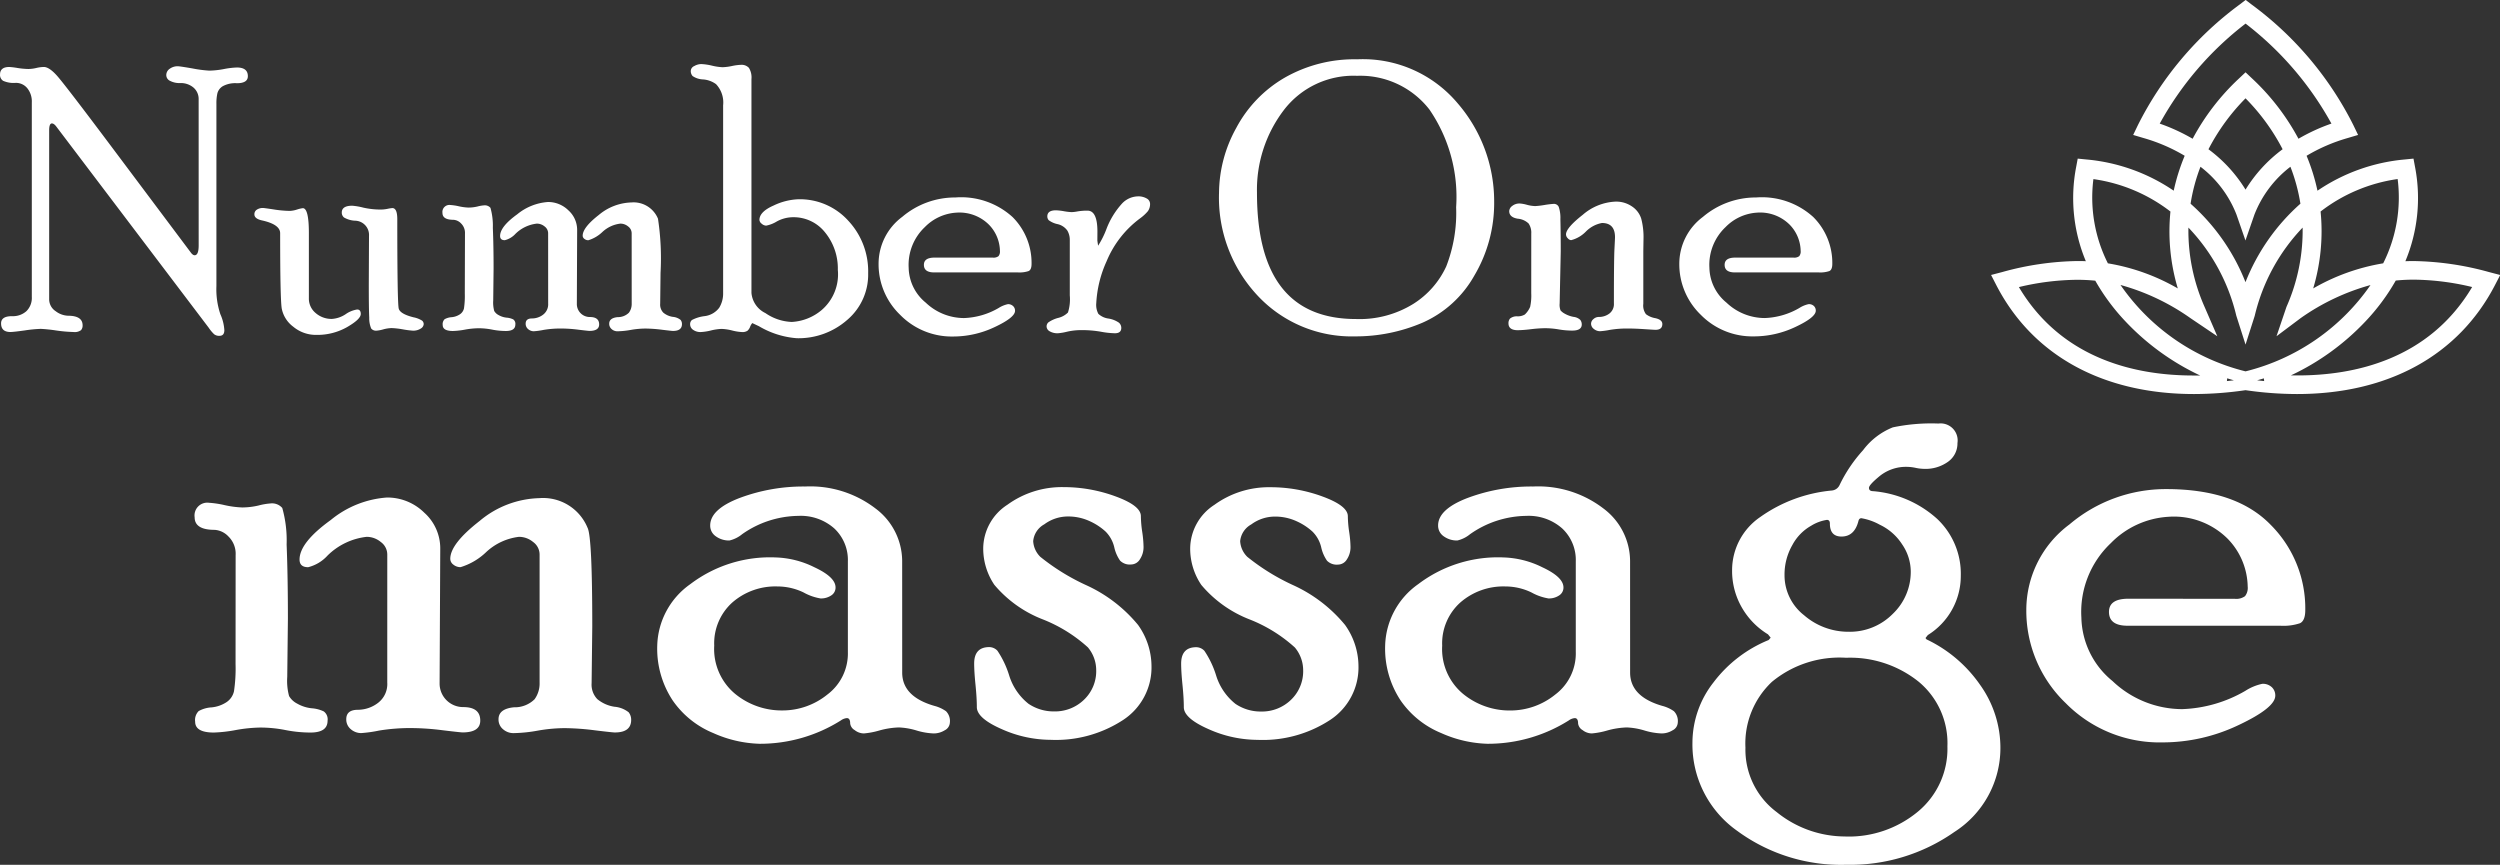
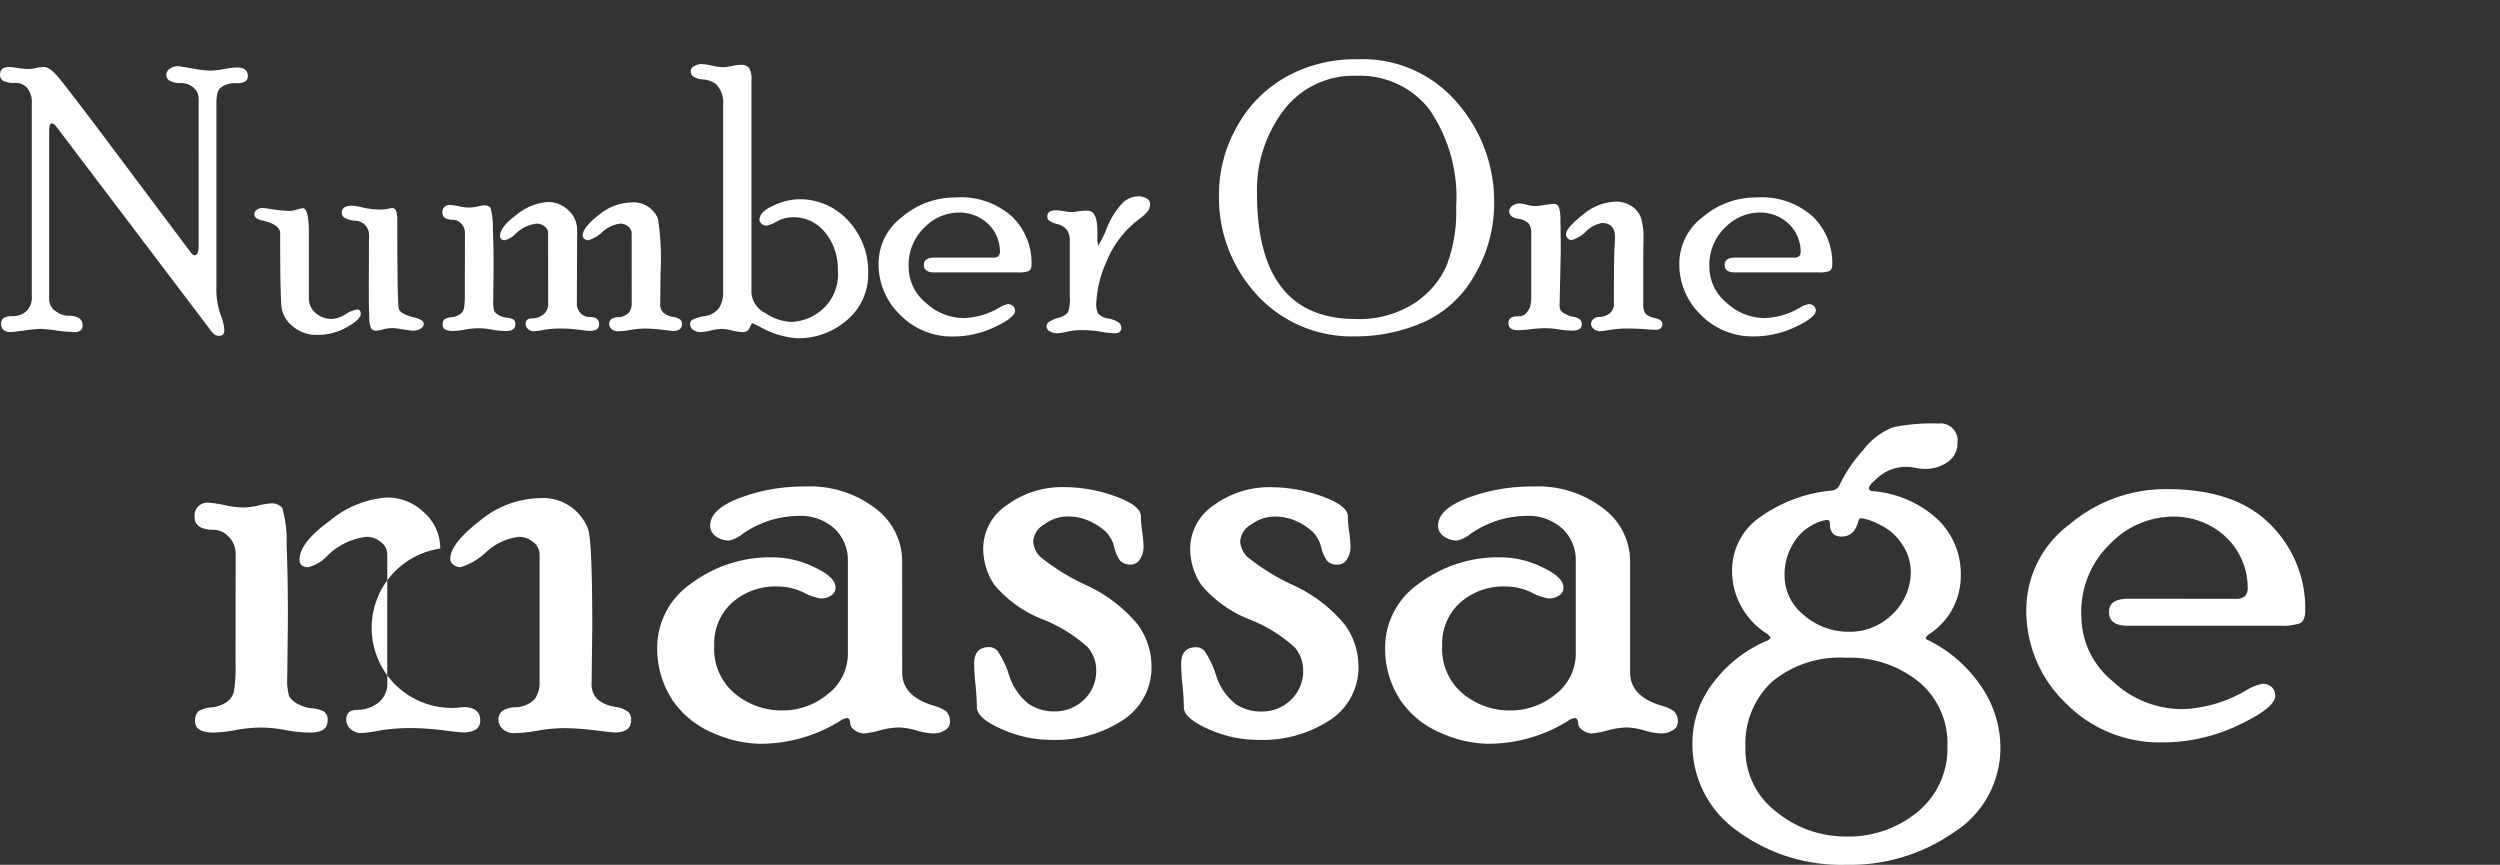
<svg xmlns="http://www.w3.org/2000/svg" width="159.305" height="55.107" viewBox="0 0 159.305 55.107">
  <rect x="0" y="0" width="159.305" height="55.107" fill="#333333" stroke="none" />
  <g id="Group_264" data-name="Group 264" transform="translate(4618 273)">
-     <path id="Path_63" data-name="Path 63" d="M85.732-4.625a.986.986,0,0,0-.413-.795,1.413,1.413,0,0,0-.9-.329,4.208,4.208,0,0,0-2.5,1.2,2.479,2.479,0,0,1-1.227.735q-.55,0-.55-.488,0-1.083,1.986-2.517A6.34,6.34,0,0,1,85.71-8.254a3.349,3.349,0,0,1,2.379.966A3.044,3.044,0,0,1,89.108-5l-.042,8.58A1.5,1.5,0,0,0,90.574,5.1q1.083,0,1.083.861,0,.753-1.128.753-.128,0-1.267-.138a16.327,16.327,0,0,0-1.906-.138,12.241,12.241,0,0,0-2.151.159,8.4,8.4,0,0,1-1.128.159,1,1,0,0,1-.671-.248.8.8,0,0,1-.287-.636q0-.6.743-.6a2.12,2.12,0,0,0,1.274-.435,1.51,1.51,0,0,0,.595-1.3Zm9.706,0a.986.986,0,0,0-.413-.795,1.413,1.413,0,0,0-.9-.329,3.7,3.7,0,0,0-2.084.966,4.051,4.051,0,0,1-1.64.966.713.713,0,0,1-.455-.159.466.466,0,0,1-.2-.372q0-.956,1.869-2.411a6.151,6.151,0,0,1,3.8-1.455,3.064,3.064,0,0,1,3.08,1.89q.3.573.3,6.286l-.042,3.61a1.335,1.335,0,0,0,.361,1.019,2.227,2.227,0,0,0,1.1.488,1.681,1.681,0,0,1,.9.353.766.766,0,0,1,.159.485q0,.8-1.043.8-.149,0-1.277-.138a16.181,16.181,0,0,0-1.916-.138,10.16,10.16,0,0,0-1.714.159,9.413,9.413,0,0,1-1.544.159,1,1,0,0,1-.671-.248.8.8,0,0,1-.287-.635q0-.668.988-.763A1.8,1.8,0,0,0,95.119,4.6a1.714,1.714,0,0,0,.319-1.06Zm-19.369.042a1.54,1.54,0,0,0-.457-1.187,1.331,1.331,0,0,0-.881-.424q-1.274,0-1.274-.8a.814.814,0,0,1,.917-.925,6.223,6.223,0,0,1,.991.149,6.151,6.151,0,0,0,1.119.149,4.616,4.616,0,0,0,1.055-.127,4,4,0,0,1,.735-.127.865.865,0,0,1,.767.287,7.612,7.612,0,0,1,.277,2.326Q79.4-3.221,79.4-.524l-.042,3.7a3.726,3.726,0,0,0,.117,1.221,1.243,1.243,0,0,0,.51.478,2.33,2.33,0,0,0,.924.3,2.152,2.152,0,0,1,.775.2.627.627,0,0,1,.244.593q0,.754-1.086.754a8.254,8.254,0,0,1-1.6-.159,8.253,8.253,0,0,0-1.6-.159,9.492,9.492,0,0,0-1.565.159,9.018,9.018,0,0,1-1.395.159q-1.192,0-1.192-.689a.805.805,0,0,1,.223-.678,1.888,1.888,0,0,1,.818-.236,2.087,2.087,0,0,0,.966-.339,1.13,1.13,0,0,0,.467-.689,9.846,9.846,0,0,0,.1-1.738ZM118.544,2.9q0,1.527,2.039,2.12a2.273,2.273,0,0,1,.754.344.894.894,0,0,1,.244.731.578.578,0,0,1-.329.484,1.325,1.325,0,0,1-.711.2,4.365,4.365,0,0,1-1.094-.191,4.4,4.4,0,0,0-1.115-.191,5.14,5.14,0,0,0-1.232.191,5.054,5.054,0,0,1-1,.191.973.973,0,0,1-.584-.212.57.57,0,0,1-.287-.425q0-.34-.212-.34a.774.774,0,0,0-.382.149,9.662,9.662,0,0,1-5.182,1.487,7.718,7.718,0,0,1-2.941-.68,5.826,5.826,0,0,1-2.6-2.092,5.994,5.994,0,0,1-.977-3.494,4.945,4.945,0,0,1,2.109-3.908,8.4,8.4,0,0,1,5.437-1.7,5.913,5.913,0,0,1,2.47.627q1.346.627,1.346,1.285a.591.591,0,0,1-.276.51,1.165,1.165,0,0,1-.68.191,3.348,3.348,0,0,1-1.083-.382,3.83,3.83,0,0,0-1.657-.382,4.167,4.167,0,0,0-2.888,1.027,3.5,3.5,0,0,0-1.147,2.743,3.717,3.717,0,0,0,1.317,3.061,4.678,4.678,0,0,0,3.037,1.07A4.542,4.542,0,0,0,113.776,4.3a3.274,3.274,0,0,0,1.306-2.718V-4.177a2.754,2.754,0,0,0-.858-2.1,3.219,3.219,0,0,0-2.3-.807,6.339,6.339,0,0,0-3.581,1.168,1.986,1.986,0,0,1-.805.4,1.423,1.423,0,0,1-.869-.265.82.82,0,0,1-.36-.69q0-1.041,1.9-1.763a11.6,11.6,0,0,1,4.152-.722,6.824,6.824,0,0,1,4.481,1.4,4.2,4.2,0,0,1,1.7,3.329Zm8.347-8.374a1.519,1.519,0,0,0,.455,1,13.794,13.794,0,0,0,2.912,1.8,9.236,9.236,0,0,1,3.314,2.537,4.55,4.55,0,0,1,.858,2.626,4,4,0,0,1-1.795,3.423A7.828,7.828,0,0,1,128,7.186a7.688,7.688,0,0,1-3.133-.69Q123.3,5.805,123.3,5.1q0-.577-.085-1.42t-.085-1.356q0-1.047.968-1.047a.723.723,0,0,1,.516.234,5.959,5.959,0,0,1,.743,1.561,3.7,3.7,0,0,0,1.234,1.816,2.866,2.866,0,0,0,1.635.488,2.652,2.652,0,0,0,1.9-.742,2.517,2.517,0,0,0,.78-1.908,2.262,2.262,0,0,0-.529-1.431,9.4,9.4,0,0,0-2.891-1.791,7.625,7.625,0,0,1-3.07-2.195,4.125,4.125,0,0,1-.709-2.323,3.341,3.341,0,0,1,1.54-2.779,5.908,5.908,0,0,1,3.579-1.124,9.567,9.567,0,0,1,3.313.591q1.614.591,1.614,1.257a7.271,7.271,0,0,0,.085,1,7.094,7.094,0,0,1,.085.956,1.387,1.387,0,0,1-.226.786.667.667,0,0,1-.57.34.864.864,0,0,1-.7-.246,2.408,2.408,0,0,1-.373-.866,2.085,2.085,0,0,0-.548-.984,3.81,3.81,0,0,0-1.011-.663,3.256,3.256,0,0,0-1.412-.3,2.535,2.535,0,0,0-1.485.5A1.365,1.365,0,0,0,126.891-5.475Zm13.189,0a1.519,1.519,0,0,0,.455,1,13.794,13.794,0,0,0,2.912,1.8,9.236,9.236,0,0,1,3.314,2.537,4.55,4.55,0,0,1,.858,2.626,4,4,0,0,1-1.795,3.423,7.828,7.828,0,0,1-4.641,1.276,7.688,7.688,0,0,1-3.133-.69q-1.561-.69-1.561-1.391,0-.577-.085-1.42t-.085-1.356q0-1.047.968-1.047a.723.723,0,0,1,.516.234,5.959,5.959,0,0,1,.743,1.561,3.7,3.7,0,0,0,1.234,1.816,2.866,2.866,0,0,0,1.634.488,2.652,2.652,0,0,0,1.9-.742,2.517,2.517,0,0,0,.78-1.908,2.262,2.262,0,0,0-.529-1.431,9.4,9.4,0,0,0-2.891-1.791,7.625,7.625,0,0,1-3.07-2.195,4.125,4.125,0,0,1-.709-2.323,3.341,3.341,0,0,1,1.54-2.779,5.908,5.908,0,0,1,3.579-1.124,9.567,9.567,0,0,1,3.313.591q1.614.591,1.614,1.257a7.269,7.269,0,0,0,.085,1,7.1,7.1,0,0,1,.085.956,1.387,1.387,0,0,1-.226.786.667.667,0,0,1-.57.34.864.864,0,0,1-.7-.246,2.408,2.408,0,0,1-.373-.866,2.085,2.085,0,0,0-.548-.984,3.81,3.81,0,0,0-1.011-.663,3.256,3.256,0,0,0-1.412-.3,2.535,2.535,0,0,0-1.485.5A1.365,1.365,0,0,0,140.08-5.475ZM164.928,2.9q0,1.527,2.039,2.12a2.273,2.273,0,0,1,.754.344.894.894,0,0,1,.244.731.578.578,0,0,1-.329.484,1.325,1.325,0,0,1-.711.2,4.365,4.365,0,0,1-1.094-.191,4.4,4.4,0,0,0-1.115-.191,5.14,5.14,0,0,0-1.232.191,5.054,5.054,0,0,1-1,.191.973.973,0,0,1-.584-.212.57.57,0,0,1-.287-.425q0-.34-.212-.34a.774.774,0,0,0-.382.149,9.662,9.662,0,0,1-5.182,1.487,7.718,7.718,0,0,1-2.941-.68,5.826,5.826,0,0,1-2.6-2.092,5.994,5.994,0,0,1-.977-3.494,4.945,4.945,0,0,1,2.109-3.908,8.4,8.4,0,0,1,5.437-1.7,5.913,5.913,0,0,1,2.47.627q1.346.627,1.346,1.285a.591.591,0,0,1-.276.51,1.165,1.165,0,0,1-.68.191,3.348,3.348,0,0,1-1.083-.382,3.83,3.83,0,0,0-1.657-.382A4.167,4.167,0,0,0,154.1-1.557a3.5,3.5,0,0,0-1.147,2.743,3.717,3.717,0,0,0,1.317,3.061,4.678,4.678,0,0,0,3.037,1.07A4.542,4.542,0,0,0,160.16,4.3a3.274,3.274,0,0,0,1.306-2.718V-4.177a2.754,2.754,0,0,0-.858-2.1,3.219,3.219,0,0,0-2.3-.807,6.339,6.339,0,0,0-3.581,1.168,1.985,1.985,0,0,1-.805.4,1.423,1.423,0,0,1-.869-.265.82.82,0,0,1-.36-.69q0-1.041,1.9-1.763a11.6,11.6,0,0,1,4.152-.722,6.824,6.824,0,0,1,4.481,1.4,4.2,4.2,0,0,1,1.7,3.329ZM183.751.7l.064.085a8.669,8.669,0,0,1,3.409,2.89,6.9,6.9,0,0,1,1.3,4.016,6.344,6.344,0,0,1-2.931,5.365,11.565,11.565,0,0,1-6.9,2.093,11.175,11.175,0,0,1-6.934-2.157A6.744,6.744,0,0,1,168.9,7.351a6.247,6.247,0,0,1,1.342-3.825,8.352,8.352,0,0,1,3.515-2.7l.128-.149-.171-.212a4.776,4.776,0,0,1-1.678-1.73,4.663,4.663,0,0,1-.609-2.345,4.1,4.1,0,0,1,1.8-3.406A9.356,9.356,0,0,1,177.782-8.7a.6.6,0,0,0,.488-.338,9.2,9.2,0,0,1,1.5-2.229,4.4,4.4,0,0,1,1.9-1.458,11.944,11.944,0,0,1,2.907-.243,1.085,1.085,0,0,1,1.21,1.244,1.426,1.426,0,0,1-.6,1.191,2.459,2.459,0,0,1-1.531.453,2.809,2.809,0,0,1-.532-.064,2.809,2.809,0,0,0-.532-.064,2.666,2.666,0,0,0-1.744.573q-.7.573-.7.765,0,.212.276.212A6.937,6.937,0,0,1,184.486-6.9,4.808,4.808,0,0,1,186-3.268,4.434,4.434,0,0,1,183.9.509ZM178.86.3a3.838,3.838,0,0,0,2.8-1.135,3.692,3.692,0,0,0,1.151-2.726,3.083,3.083,0,0,0-.549-1.708,3.432,3.432,0,0,0-1.426-1.252,3.658,3.658,0,0,0-1.172-.414q-.148,0-.19.191-.254.977-1.077.977-.739,0-.739-.828,0-.234-.19-.234a2.656,2.656,0,0,0-1,.371,3.063,3.063,0,0,0-1.2,1.23,3.768,3.768,0,0,0-.5,1.92,3.227,3.227,0,0,0,1.246,2.556A4.3,4.3,0,0,0,178.86.3Zm-.212,13.048a6.9,6.9,0,0,0,4.625-1.591A5.2,5.2,0,0,0,185.147,7.6a5.082,5.082,0,0,0-1.831-4.116,6.976,6.976,0,0,0-4.625-1.527,6.759,6.759,0,0,0-4.731,1.538,5.4,5.4,0,0,0-1.683,4.19,4.963,4.963,0,0,0,1.99,4.105A6.942,6.942,0,0,0,178.648,13.345ZM203.454-1.8a.949.949,0,0,0,.658-.169.854.854,0,0,0,.17-.611,4.477,4.477,0,0,0-1.264-3.034,4.857,4.857,0,0,0-3.812-1.411,5.588,5.588,0,0,0-3.642,1.675A6.029,6.029,0,0,0,193.684-.6a5.346,5.346,0,0,0,1.982,4.039,6.46,6.46,0,0,0,4.442,1.791,8.551,8.551,0,0,0,4.028-1.168,3.241,3.241,0,0,1,1.081-.446.832.832,0,0,1,.6.215.718.718,0,0,1,.223.539q0,.775-2.347,1.88a11.228,11.228,0,0,1-4.832,1.1,8.4,8.4,0,0,1-6.18-2.506,8.149,8.149,0,0,1-2.506-5.968,6.788,6.788,0,0,1,2.75-5.416,9.492,9.492,0,0,1,6.17-2.251q4.439,0,6.647,2.272a7.526,7.526,0,0,1,2.209,5.437q0,.68-.339.839a3.321,3.321,0,0,1-1.251.159h-9.732q-1.187,0-1.187-.882,0-.839,1.232-.839Z" transform="translate(-4679.054 -233.043)" fill="#fff" />
+     <path id="Path_63" data-name="Path 63" d="M85.732-4.625a.986.986,0,0,0-.413-.795,1.413,1.413,0,0,0-.9-.329,4.208,4.208,0,0,0-2.5,1.2,2.479,2.479,0,0,1-1.227.735q-.55,0-.55-.488,0-1.083,1.986-2.517A6.34,6.34,0,0,1,85.71-8.254a3.349,3.349,0,0,1,2.379.966A3.044,3.044,0,0,1,89.108-5A1.5,1.5,0,0,0,90.574,5.1q1.083,0,1.083.861,0,.753-1.128.753-.128,0-1.267-.138a16.327,16.327,0,0,0-1.906-.138,12.241,12.241,0,0,0-2.151.159,8.4,8.4,0,0,1-1.128.159,1,1,0,0,1-.671-.248.8.8,0,0,1-.287-.636q0-.6.743-.6a2.12,2.12,0,0,0,1.274-.435,1.51,1.51,0,0,0,.595-1.3Zm9.706,0a.986.986,0,0,0-.413-.795,1.413,1.413,0,0,0-.9-.329,3.7,3.7,0,0,0-2.084.966,4.051,4.051,0,0,1-1.64.966.713.713,0,0,1-.455-.159.466.466,0,0,1-.2-.372q0-.956,1.869-2.411a6.151,6.151,0,0,1,3.8-1.455,3.064,3.064,0,0,1,3.08,1.89q.3.573.3,6.286l-.042,3.61a1.335,1.335,0,0,0,.361,1.019,2.227,2.227,0,0,0,1.1.488,1.681,1.681,0,0,1,.9.353.766.766,0,0,1,.159.485q0,.8-1.043.8-.149,0-1.277-.138a16.181,16.181,0,0,0-1.916-.138,10.16,10.16,0,0,0-1.714.159,9.413,9.413,0,0,1-1.544.159,1,1,0,0,1-.671-.248.8.8,0,0,1-.287-.635q0-.668.988-.763A1.8,1.8,0,0,0,95.119,4.6a1.714,1.714,0,0,0,.319-1.06Zm-19.369.042a1.54,1.54,0,0,0-.457-1.187,1.331,1.331,0,0,0-.881-.424q-1.274,0-1.274-.8a.814.814,0,0,1,.917-.925,6.223,6.223,0,0,1,.991.149,6.151,6.151,0,0,0,1.119.149,4.616,4.616,0,0,0,1.055-.127,4,4,0,0,1,.735-.127.865.865,0,0,1,.767.287,7.612,7.612,0,0,1,.277,2.326Q79.4-3.221,79.4-.524l-.042,3.7a3.726,3.726,0,0,0,.117,1.221,1.243,1.243,0,0,0,.51.478,2.33,2.33,0,0,0,.924.3,2.152,2.152,0,0,1,.775.2.627.627,0,0,1,.244.593q0,.754-1.086.754a8.254,8.254,0,0,1-1.6-.159,8.253,8.253,0,0,0-1.6-.159,9.492,9.492,0,0,0-1.565.159,9.018,9.018,0,0,1-1.395.159q-1.192,0-1.192-.689a.805.805,0,0,1,.223-.678,1.888,1.888,0,0,1,.818-.236,2.087,2.087,0,0,0,.966-.339,1.13,1.13,0,0,0,.467-.689,9.846,9.846,0,0,0,.1-1.738ZM118.544,2.9q0,1.527,2.039,2.12a2.273,2.273,0,0,1,.754.344.894.894,0,0,1,.244.731.578.578,0,0,1-.329.484,1.325,1.325,0,0,1-.711.2,4.365,4.365,0,0,1-1.094-.191,4.4,4.4,0,0,0-1.115-.191,5.14,5.14,0,0,0-1.232.191,5.054,5.054,0,0,1-1,.191.973.973,0,0,1-.584-.212.57.57,0,0,1-.287-.425q0-.34-.212-.34a.774.774,0,0,0-.382.149,9.662,9.662,0,0,1-5.182,1.487,7.718,7.718,0,0,1-2.941-.68,5.826,5.826,0,0,1-2.6-2.092,5.994,5.994,0,0,1-.977-3.494,4.945,4.945,0,0,1,2.109-3.908,8.4,8.4,0,0,1,5.437-1.7,5.913,5.913,0,0,1,2.47.627q1.346.627,1.346,1.285a.591.591,0,0,1-.276.51,1.165,1.165,0,0,1-.68.191,3.348,3.348,0,0,1-1.083-.382,3.83,3.83,0,0,0-1.657-.382,4.167,4.167,0,0,0-2.888,1.027,3.5,3.5,0,0,0-1.147,2.743,3.717,3.717,0,0,0,1.317,3.061,4.678,4.678,0,0,0,3.037,1.07A4.542,4.542,0,0,0,113.776,4.3a3.274,3.274,0,0,0,1.306-2.718V-4.177a2.754,2.754,0,0,0-.858-2.1,3.219,3.219,0,0,0-2.3-.807,6.339,6.339,0,0,0-3.581,1.168,1.986,1.986,0,0,1-.805.4,1.423,1.423,0,0,1-.869-.265.82.82,0,0,1-.36-.69q0-1.041,1.9-1.763a11.6,11.6,0,0,1,4.152-.722,6.824,6.824,0,0,1,4.481,1.4,4.2,4.2,0,0,1,1.7,3.329Zm8.347-8.374a1.519,1.519,0,0,0,.455,1,13.794,13.794,0,0,0,2.912,1.8,9.236,9.236,0,0,1,3.314,2.537,4.55,4.55,0,0,1,.858,2.626,4,4,0,0,1-1.795,3.423A7.828,7.828,0,0,1,128,7.186a7.688,7.688,0,0,1-3.133-.69Q123.3,5.805,123.3,5.1q0-.577-.085-1.42t-.085-1.356q0-1.047.968-1.047a.723.723,0,0,1,.516.234,5.959,5.959,0,0,1,.743,1.561,3.7,3.7,0,0,0,1.234,1.816,2.866,2.866,0,0,0,1.635.488,2.652,2.652,0,0,0,1.9-.742,2.517,2.517,0,0,0,.78-1.908,2.262,2.262,0,0,0-.529-1.431,9.4,9.4,0,0,0-2.891-1.791,7.625,7.625,0,0,1-3.07-2.195,4.125,4.125,0,0,1-.709-2.323,3.341,3.341,0,0,1,1.54-2.779,5.908,5.908,0,0,1,3.579-1.124,9.567,9.567,0,0,1,3.313.591q1.614.591,1.614,1.257a7.271,7.271,0,0,0,.085,1,7.094,7.094,0,0,1,.085.956,1.387,1.387,0,0,1-.226.786.667.667,0,0,1-.57.34.864.864,0,0,1-.7-.246,2.408,2.408,0,0,1-.373-.866,2.085,2.085,0,0,0-.548-.984,3.81,3.81,0,0,0-1.011-.663,3.256,3.256,0,0,0-1.412-.3,2.535,2.535,0,0,0-1.485.5A1.365,1.365,0,0,0,126.891-5.475Zm13.189,0a1.519,1.519,0,0,0,.455,1,13.794,13.794,0,0,0,2.912,1.8,9.236,9.236,0,0,1,3.314,2.537,4.55,4.55,0,0,1,.858,2.626,4,4,0,0,1-1.795,3.423,7.828,7.828,0,0,1-4.641,1.276,7.688,7.688,0,0,1-3.133-.69q-1.561-.69-1.561-1.391,0-.577-.085-1.42t-.085-1.356q0-1.047.968-1.047a.723.723,0,0,1,.516.234,5.959,5.959,0,0,1,.743,1.561,3.7,3.7,0,0,0,1.234,1.816,2.866,2.866,0,0,0,1.634.488,2.652,2.652,0,0,0,1.9-.742,2.517,2.517,0,0,0,.78-1.908,2.262,2.262,0,0,0-.529-1.431,9.4,9.4,0,0,0-2.891-1.791,7.625,7.625,0,0,1-3.07-2.195,4.125,4.125,0,0,1-.709-2.323,3.341,3.341,0,0,1,1.54-2.779,5.908,5.908,0,0,1,3.579-1.124,9.567,9.567,0,0,1,3.313.591q1.614.591,1.614,1.257a7.269,7.269,0,0,0,.085,1,7.1,7.1,0,0,1,.085.956,1.387,1.387,0,0,1-.226.786.667.667,0,0,1-.57.34.864.864,0,0,1-.7-.246,2.408,2.408,0,0,1-.373-.866,2.085,2.085,0,0,0-.548-.984,3.81,3.81,0,0,0-1.011-.663,3.256,3.256,0,0,0-1.412-.3,2.535,2.535,0,0,0-1.485.5A1.365,1.365,0,0,0,140.08-5.475ZM164.928,2.9q0,1.527,2.039,2.12a2.273,2.273,0,0,1,.754.344.894.894,0,0,1,.244.731.578.578,0,0,1-.329.484,1.325,1.325,0,0,1-.711.2,4.365,4.365,0,0,1-1.094-.191,4.4,4.4,0,0,0-1.115-.191,5.14,5.14,0,0,0-1.232.191,5.054,5.054,0,0,1-1,.191.973.973,0,0,1-.584-.212.57.57,0,0,1-.287-.425q0-.34-.212-.34a.774.774,0,0,0-.382.149,9.662,9.662,0,0,1-5.182,1.487,7.718,7.718,0,0,1-2.941-.68,5.826,5.826,0,0,1-2.6-2.092,5.994,5.994,0,0,1-.977-3.494,4.945,4.945,0,0,1,2.109-3.908,8.4,8.4,0,0,1,5.437-1.7,5.913,5.913,0,0,1,2.47.627q1.346.627,1.346,1.285a.591.591,0,0,1-.276.51,1.165,1.165,0,0,1-.68.191,3.348,3.348,0,0,1-1.083-.382,3.83,3.83,0,0,0-1.657-.382A4.167,4.167,0,0,0,154.1-1.557a3.5,3.5,0,0,0-1.147,2.743,3.717,3.717,0,0,0,1.317,3.061,4.678,4.678,0,0,0,3.037,1.07A4.542,4.542,0,0,0,160.16,4.3a3.274,3.274,0,0,0,1.306-2.718V-4.177a2.754,2.754,0,0,0-.858-2.1,3.219,3.219,0,0,0-2.3-.807,6.339,6.339,0,0,0-3.581,1.168,1.985,1.985,0,0,1-.805.4,1.423,1.423,0,0,1-.869-.265.82.82,0,0,1-.36-.69q0-1.041,1.9-1.763a11.6,11.6,0,0,1,4.152-.722,6.824,6.824,0,0,1,4.481,1.4,4.2,4.2,0,0,1,1.7,3.329ZM183.751.7l.064.085a8.669,8.669,0,0,1,3.409,2.89,6.9,6.9,0,0,1,1.3,4.016,6.344,6.344,0,0,1-2.931,5.365,11.565,11.565,0,0,1-6.9,2.093,11.175,11.175,0,0,1-6.934-2.157A6.744,6.744,0,0,1,168.9,7.351a6.247,6.247,0,0,1,1.342-3.825,8.352,8.352,0,0,1,3.515-2.7l.128-.149-.171-.212a4.776,4.776,0,0,1-1.678-1.73,4.663,4.663,0,0,1-.609-2.345,4.1,4.1,0,0,1,1.8-3.406A9.356,9.356,0,0,1,177.782-8.7a.6.6,0,0,0,.488-.338,9.2,9.2,0,0,1,1.5-2.229,4.4,4.4,0,0,1,1.9-1.458,11.944,11.944,0,0,1,2.907-.243,1.085,1.085,0,0,1,1.21,1.244,1.426,1.426,0,0,1-.6,1.191,2.459,2.459,0,0,1-1.531.453,2.809,2.809,0,0,1-.532-.064,2.809,2.809,0,0,0-.532-.064,2.666,2.666,0,0,0-1.744.573q-.7.573-.7.765,0,.212.276.212A6.937,6.937,0,0,1,184.486-6.9,4.808,4.808,0,0,1,186-3.268,4.434,4.434,0,0,1,183.9.509ZM178.86.3a3.838,3.838,0,0,0,2.8-1.135,3.692,3.692,0,0,0,1.151-2.726,3.083,3.083,0,0,0-.549-1.708,3.432,3.432,0,0,0-1.426-1.252,3.658,3.658,0,0,0-1.172-.414q-.148,0-.19.191-.254.977-1.077.977-.739,0-.739-.828,0-.234-.19-.234a2.656,2.656,0,0,0-1,.371,3.063,3.063,0,0,0-1.2,1.23,3.768,3.768,0,0,0-.5,1.92,3.227,3.227,0,0,0,1.246,2.556A4.3,4.3,0,0,0,178.86.3Zm-.212,13.048a6.9,6.9,0,0,0,4.625-1.591A5.2,5.2,0,0,0,185.147,7.6a5.082,5.082,0,0,0-1.831-4.116,6.976,6.976,0,0,0-4.625-1.527,6.759,6.759,0,0,0-4.731,1.538,5.4,5.4,0,0,0-1.683,4.19,4.963,4.963,0,0,0,1.99,4.105A6.942,6.942,0,0,0,178.648,13.345ZM203.454-1.8a.949.949,0,0,0,.658-.169.854.854,0,0,0,.17-.611,4.477,4.477,0,0,0-1.264-3.034,4.857,4.857,0,0,0-3.812-1.411,5.588,5.588,0,0,0-3.642,1.675A6.029,6.029,0,0,0,193.684-.6a5.346,5.346,0,0,0,1.982,4.039,6.46,6.46,0,0,0,4.442,1.791,8.551,8.551,0,0,0,4.028-1.168,3.241,3.241,0,0,1,1.081-.446.832.832,0,0,1,.6.215.718.718,0,0,1,.223.539q0,.775-2.347,1.88a11.228,11.228,0,0,1-4.832,1.1,8.4,8.4,0,0,1-6.18-2.506,8.149,8.149,0,0,1-2.506-5.968,6.788,6.788,0,0,1,2.75-5.416,9.492,9.492,0,0,1,6.17-2.251q4.439,0,6.647,2.272a7.526,7.526,0,0,1,2.209,5.437q0,.68-.339.839a3.321,3.321,0,0,1-1.251.159h-9.732q-1.187,0-1.187-.882,0-.839,1.232-.839Z" transform="translate(-4679.054 -233.043)" fill="#fff" />
    <g id="Group_217" data-name="Group 217" transform="translate(-4618 -273)">
      <path id="Path_64" data-name="Path 64" d="M12.7-9.665a.955.955,0,0,0-.332-.763,1.249,1.249,0,0,0-.844-.285,1.3,1.3,0,0,1-.641-.138.407.407,0,0,1-.245-.357.485.485,0,0,1,.227-.421.855.855,0,0,1,.494-.156q.139,0,.947.14a7.979,7.979,0,0,0,1.075.14,5.42,5.42,0,0,0,.924-.1,5.275,5.275,0,0,1,.831-.1q.7,0,.7.553,0,.449-.7.449a1.664,1.664,0,0,0-.891.186.756.756,0,0,0-.349.449,2.9,2.9,0,0,0-.064.67V2.224a4.993,4.993,0,0,0,.253,1.795,2.9,2.9,0,0,1,.253,1.014q0,.361-.313.361a.518.518,0,0,1-.336-.1,2.5,2.5,0,0,1-.348-.417L3.63-7.941q-.152-.2-.28-.2-.175,0-.175.441V3.045a.905.905,0,0,0,.413.778,1.383,1.383,0,0,0,.786.29q.932,0,.932.613a.444.444,0,0,1-.1.306.684.684,0,0,1-.488.118,9.276,9.276,0,0,1-1.116-.1,9.653,9.653,0,0,0-.964-.1,8.684,8.684,0,0,0-1.023.1q-.721.1-.906.1Q.111,5.15.111,4.6q0-.459.7-.459a1.289,1.289,0,0,0,.914-.319,1.183,1.183,0,0,0,.344-.911V-9.482a1.337,1.337,0,0,0-.291-.906.929.929,0,0,0-.734-.337,1.654,1.654,0,0,1-.8-.13.441.441,0,0,1-.2-.4q0-.483.592-.483a4.955,4.955,0,0,1,.523.064,4.753,4.753,0,0,0,.7.064,2.293,2.293,0,0,0,.494-.064,2.257,2.257,0,0,1,.482-.064q.337,0,.83.547t3.39,4.41L12.2.084q.128.175.245.175.257,0,.257-.629ZM23.556-.978a.908.908,0,0,0-.908-.965,1.551,1.551,0,0,1-.687-.206.4.4,0,0,1-.14-.312q0-.436.666-.436a4.026,4.026,0,0,1,.707.122,5.074,5.074,0,0,0,1.139.122,2.267,2.267,0,0,0,.409-.047,2.411,2.411,0,0,1,.3-.047q.316,0,.316.709,0,5.36.093,5.7t.943.552a1.6,1.6,0,0,1,.547.213.292.292,0,0,1,.1.224.357.357,0,0,1-.193.283.872.872,0,0,1-.5.13,5.6,5.6,0,0,1-.631-.082,5.155,5.155,0,0,0-.713-.082,2.208,2.208,0,0,0-.538.082,2.146,2.146,0,0,1-.421.082.392.392,0,0,1-.351-.139,1.679,1.679,0,0,1-.123-.686q-.029-.546-.029-2.1ZM19.724,3a1.19,1.19,0,0,0,.434.943,1.536,1.536,0,0,0,1.035.373,1.789,1.789,0,0,0,.873-.3,1.738,1.738,0,0,1,.734-.3q.231,0,.231.285,0,.332-.866.833a3.838,3.838,0,0,1-1.958.5,2.255,2.255,0,0,1-1.481-.523,1.892,1.892,0,0,1-.732-1.163q-.1-.64-.1-4.791,0-.558-1.141-.814-.5-.106-.5-.39a.337.337,0,0,1,.158-.3.685.685,0,0,1,.391-.106q.07,0,.684.093a7.085,7.085,0,0,0,1.034.093,1.766,1.766,0,0,0,.45-.087,1.99,1.99,0,0,1,.368-.087q.386,0,.386,1.584ZM34.97-1.141a.541.541,0,0,0-.226-.436.775.775,0,0,0-.493-.18,2.307,2.307,0,0,0-1.369.657,1.359,1.359,0,0,1-.673.4q-.3,0-.3-.268,0-.594,1.089-1.38a3.477,3.477,0,0,1,1.962-.786,1.836,1.836,0,0,1,1.3.53,1.67,1.67,0,0,1,.559,1.252L36.8,3.356a.825.825,0,0,0,.827.839q.594,0,.594.472,0,.413-.619.413-.07,0-.695-.076a8.954,8.954,0,0,0-1.045-.076,6.713,6.713,0,0,0-1.179.087,4.606,4.606,0,0,1-.619.087.546.546,0,0,1-.368-.136.439.439,0,0,1-.158-.349q0-.331.408-.331a1.162,1.162,0,0,0,.7-.238.828.828,0,0,0,.326-.715Zm5.323,0a.541.541,0,0,0-.226-.436.775.775,0,0,0-.493-.18,2.028,2.028,0,0,0-1.143.53,2.222,2.222,0,0,1-.9.53.391.391,0,0,1-.25-.087.255.255,0,0,1-.11-.2q0-.524,1.025-1.322a3.373,3.373,0,0,1,2.085-.8,1.68,1.68,0,0,1,1.689,1.037,16.841,16.841,0,0,1,.163,3.447l-.023,1.98a.732.732,0,0,0,.2.559,1.221,1.221,0,0,0,.606.268.922.922,0,0,1,.495.194.42.42,0,0,1,.087.266q0,.437-.572.437-.082,0-.7-.076a8.873,8.873,0,0,0-1.051-.076,5.572,5.572,0,0,0-.94.087,5.162,5.162,0,0,1-.847.087.546.546,0,0,1-.368-.136.439.439,0,0,1-.158-.348q0-.366.542-.418a.99.99,0,0,0,.716-.285.94.94,0,0,0,.175-.581Zm-10.622.023a.844.844,0,0,0-.25-.651A.73.73,0,0,0,28.937-2q-.7,0-.7-.436a.446.446,0,0,1,.5-.507,3.413,3.413,0,0,1,.544.082,3.373,3.373,0,0,0,.614.082,2.531,2.531,0,0,0,.579-.07,2.195,2.195,0,0,1,.4-.07.474.474,0,0,1,.421.157,4.175,4.175,0,0,1,.152,1.275q.047,1.118.047,2.6l-.023,2.027a2.043,2.043,0,0,0,.064.67.682.682,0,0,0,.28.262,1.278,1.278,0,0,0,.507.163,1.18,1.18,0,0,1,.425.112.344.344,0,0,1,.134.325q0,.413-.6.413a4.527,4.527,0,0,1-.876-.087,4.526,4.526,0,0,0-.876-.087,5.205,5.205,0,0,0-.858.087,4.945,4.945,0,0,1-.765.087q-.654,0-.654-.378a.442.442,0,0,1,.122-.372,1.035,1.035,0,0,1,.448-.129,1.144,1.144,0,0,0,.53-.186.62.62,0,0,0,.256-.378,5.4,5.4,0,0,0,.052-.953Zm18.309,5.7a.754.754,0,0,0-.14.239.629.629,0,0,1-.169.25.575.575,0,0,1-.355.082,3.1,3.1,0,0,1-.623-.1,3.147,3.147,0,0,0-.67-.1,3.3,3.3,0,0,0-.681.1,3.273,3.273,0,0,1-.658.1.8.8,0,0,1-.466-.136.428.428,0,0,1-.2-.372.339.339,0,0,1,.116-.26,2.346,2.346,0,0,1,.8-.246,1.363,1.363,0,0,0,.938-.535,1.73,1.73,0,0,0,.249-.942V-9.295a1.7,1.7,0,0,0-.452-1.349,1.6,1.6,0,0,0-.816-.3,1.265,1.265,0,0,1-.678-.217.483.483,0,0,1-.116-.325.361.361,0,0,1,.227-.313.912.912,0,0,1,.437-.124,3.534,3.534,0,0,1,.687.1,3.523,3.523,0,0,0,.676.1,3.31,3.31,0,0,0,.594-.076,3.28,3.28,0,0,1,.571-.076.635.635,0,0,1,.512.192,1.148,1.148,0,0,1,.163.717V2.657a1.574,1.574,0,0,0,.889,1.287,3.16,3.16,0,0,0,1.679.565,3.222,3.222,0,0,0,1.918-.769A3,3,0,0,0,53.43,1.19a3.633,3.633,0,0,0-.8-2.37,2.558,2.558,0,0,0-2.08-.984,2.179,2.179,0,0,0-1.005.268,2.063,2.063,0,0,1-.68.268.447.447,0,0,1-.285-.122.332.332,0,0,1-.145-.239q0-.524.9-.92a4,4,0,0,1,1.581-.4,4.163,4.163,0,0,1,3.18,1.368A4.719,4.719,0,0,1,55.363,1.4a3.788,3.788,0,0,1-1.331,2.976,4.7,4.7,0,0,1-3.215,1.17A5.551,5.551,0,0,1,48.4,4.779ZM63.306.41a.52.52,0,0,0,.361-.092.469.469,0,0,0,.093-.335,2.455,2.455,0,0,0-.693-1.664,2.664,2.664,0,0,0-2.091-.774,3.065,3.065,0,0,0-2,.919,3.306,3.306,0,0,0-1.031,2.6,2.932,2.932,0,0,0,1.087,2.215,3.543,3.543,0,0,0,2.436.982,4.689,4.689,0,0,0,2.209-.641,1.777,1.777,0,0,1,.593-.245A.456.456,0,0,1,64.6,3.5a.394.394,0,0,1,.122.3q0,.425-1.287,1.031a6.158,6.158,0,0,1-2.65.606A4.605,4.605,0,0,1,57.4,4.055,4.469,4.469,0,0,1,56.027.782a3.722,3.722,0,0,1,1.508-2.97,5.205,5.205,0,0,1,3.383-1.235,4.868,4.868,0,0,1,3.645,1.246A4.127,4.127,0,0,1,65.775.806q0,.373-.186.46a1.821,1.821,0,0,1-.686.087H59.566q-.651,0-.651-.484,0-.46.676-.46ZM69.968-.674l.047.326a5.644,5.644,0,0,0,.547-1.106,5.124,5.124,0,0,1,.969-1.572,1.429,1.429,0,0,1,.995-.466,1.064,1.064,0,0,1,.6.141.393.393,0,0,1,.2.317.778.778,0,0,1-.14.487,2.8,2.8,0,0,1-.491.452A6.481,6.481,0,0,0,70.558.639a7.389,7.389,0,0,0-.66,2.676,1.208,1.208,0,0,0,.134.678,1.167,1.167,0,0,0,.646.3,1.612,1.612,0,0,1,.664.263.44.44,0,0,1,.151.331q0,.343-.409.343a5.41,5.41,0,0,1-.9-.1,6.97,6.97,0,0,0-1.243-.1,4,4,0,0,0-.9.1,3.564,3.564,0,0,1-.584.1.981.981,0,0,1-.525-.124.363.363,0,0,1-.2-.313.353.353,0,0,1,.111-.254,1.948,1.948,0,0,1,.623-.286,1.3,1.3,0,0,0,.629-.347,2.773,2.773,0,0,0,.116-1.089V-.715a1.163,1.163,0,0,0-.157-.6,1.048,1.048,0,0,0-.629-.411,1.412,1.412,0,0,1-.559-.251.364.364,0,0,1-.087-.237q0-.391.549-.391a3.632,3.632,0,0,1,.508.058,3.646,3.646,0,0,0,.5.058,2.477,2.477,0,0,0,.38-.047,3.637,3.637,0,0,1,.625-.047q.631,0,.631,1.339Zm16.55-11.553a7.89,7.89,0,0,1,6.406,2.8,9.554,9.554,0,0,1,2.329,6.278,9.055,9.055,0,0,1-1.264,4.705,7.046,7.046,0,0,1-3.3,3,10.812,10.812,0,0,1-4.315.873,8.2,8.2,0,0,1-6.184-2.586,9.127,9.127,0,0,1-2.469-6.569,8.63,8.63,0,0,1,1.095-4.123,8.086,8.086,0,0,1,3.092-3.209A8.941,8.941,0,0,1,86.518-12.227Zm-.07,16.55a6.5,6.5,0,0,0,3.658-.968A5.567,5.567,0,0,0,92.2.969,9.419,9.419,0,0,0,92.83-2.8a9.843,9.843,0,0,0-1.7-6.223,5.568,5.568,0,0,0-4.609-2.152,5.575,5.575,0,0,0-4.69,2.21,8.376,8.376,0,0,0-1.692,5.243Q80.135,4.323,86.448,4.323Zm18.309-.967a.918.918,0,0,0,.169.658,1.35,1.35,0,0,0,.606.256q.437.1.437.372,0,.368-.432.368-.082,0-.7-.041T103.8,4.928a6.713,6.713,0,0,0-1.179.087A4.608,4.608,0,0,1,102,5.1a.622.622,0,0,1-.391-.142.422.422,0,0,1-.181-.342.389.389,0,0,1,.151-.289.508.508,0,0,1,.349-.136,1.089,1.089,0,0,0,.664-.215.75.75,0,0,0,.291-.645q0-2.8.035-3.47t.035-.75q0-.907-.833-.907a1.934,1.934,0,0,0-1.023.547,2,2,0,0,1-.942.547.317.317,0,0,1-.208-.118.354.354,0,0,1-.116-.248q0-.414,1.069-1.252a3.411,3.411,0,0,1,2.091-.839,1.779,1.779,0,0,1,1.046.309,1.466,1.466,0,0,1,.587.775,4.635,4.635,0,0,1,.145,1.316l-.012.745ZM97.617-1.118a1.033,1.033,0,0,0-.169-.645,1.137,1.137,0,0,0-.7-.308q-.536-.093-.536-.483a.44.44,0,0,1,.187-.325.731.731,0,0,1,.491-.159,2.174,2.174,0,0,1,.45.082,2.25,2.25,0,0,0,.532.082,5.371,5.371,0,0,0,.59-.07,5.514,5.514,0,0,1,.579-.07.333.333,0,0,1,.327.192,2.174,2.174,0,0,1,.105.775q.023.967.023,2.061l-.07,3.319a.975.975,0,0,0,.058.443.972.972,0,0,0,.274.21,1.8,1.8,0,0,0,.553.2.732.732,0,0,1,.431.194.469.469,0,0,1,.093.29q0,.39-.607.39a5.134,5.134,0,0,1-.864-.076,5.2,5.2,0,0,0-.876-.076,8.213,8.213,0,0,0-.9.064,7.932,7.932,0,0,1-.823.064q-.6,0-.6-.437a.445.445,0,0,1,.1-.307.685.685,0,0,1,.454-.142.867.867,0,0,0,.489-.116,1.417,1.417,0,0,0,.338-.488,3.324,3.324,0,0,0,.07-.86ZM114.33.41a.52.52,0,0,0,.361-.092.468.468,0,0,0,.093-.335,2.455,2.455,0,0,0-.693-1.664A2.664,2.664,0,0,0,112-2.456a3.065,3.065,0,0,0-2,.919,3.306,3.306,0,0,0-1.031,2.6,2.932,2.932,0,0,0,1.087,2.215,3.543,3.543,0,0,0,2.436.982,4.689,4.689,0,0,0,2.209-.641,1.777,1.777,0,0,1,.593-.245.456.456,0,0,1,.331.118.394.394,0,0,1,.122.3q0,.425-1.287,1.031a6.157,6.157,0,0,1-2.65.606,4.605,4.605,0,0,1-3.389-1.374A4.469,4.469,0,0,1,107.051.782a3.722,3.722,0,0,1,1.508-2.97,5.205,5.205,0,0,1,3.383-1.235,4.868,4.868,0,0,1,3.645,1.246A4.127,4.127,0,0,1,116.8.806q0,.373-.186.46a1.821,1.821,0,0,1-.686.087H110.59q-.651,0-.651-.484,0-.46.675-.46Z" transform="translate(-0.042 16.006)" fill="#fff" />
-       <path id="Path_62_-_Outline" data-name="Path 62 - Outline" d="M393.527,215.049h0a22.925,22.925,0,0,1-3.279-.246,22.925,22.925,0,0,1-3.28.246c-5.816,0-10.291-2.463-12.6-6.936l-.335-.651.717-.188a18.84,18.84,0,0,1,4.783-.7c.18,0,.361,0,.539.011a10.439,10.439,0,0,1-.618-6l.1-.538.554.055a11.753,11.753,0,0,1,5.563,1.989,12.657,12.657,0,0,1,.7-2.224,11,11,0,0,0-2.61-1.128l-.673-.2.3-.624a21.513,21.513,0,0,1,6.495-7.694l.372-.285.371.285a21.5,21.5,0,0,1,6.494,7.694l.3.624-.673.2a10.992,10.992,0,0,0-2.609,1.128,12.628,12.628,0,0,1,.694,2.225,11.75,11.75,0,0,1,5.564-1.99l.554-.055.1.538a10.44,10.44,0,0,1-.617,6c.174-.007.35-.01.525-.01a18.909,18.909,0,0,1,4.8.7l.718.188-.337.652C403.818,212.585,399.344,215.049,393.527,215.049Zm-4.448-1-.018.173q.222-.022.445-.048C389.366,214.134,389.223,214.093,389.079,214.047Zm1.911.125q.224.026.445.048l-.018-.173Q391.2,214.116,390.99,214.172Zm2.147-.311q.22,0,.437,0c3.575,0,8.356-.99,11.114-5.633a16.46,16.46,0,0,0-3.708-.47c-.392,0-.781.019-1.159.057a13.388,13.388,0,0,1-1.942,2.615A15.718,15.718,0,0,1,393.138,213.861Zm-17.33-5.628c2.758,4.643,7.539,5.633,11.114,5.633q.217,0,.436,0a15.715,15.715,0,0,1-4.741-3.427,13.39,13.39,0,0,1-1.943-2.615c-.378-.038-.767-.057-1.159-.057A16.465,16.465,0,0,0,375.808,208.233Zm6.477-.131a13.681,13.681,0,0,0,7.964,5.5,13.682,13.682,0,0,0,7.963-5.5,14.286,14.286,0,0,0-4.451,2.108l-1.538,1.153.634-1.869a11.993,11.993,0,0,0,1.03-5.053,12.183,12.183,0,0,0-3.05,5.612l-.008.028-.58,1.814-.589-1.842a12.181,12.181,0,0,0-3.051-5.613,12,12,0,0,0,1.03,5.053l.812,1.872-1.707-1.151A14.3,14.3,0,0,0,382.285,208.1Zm12.747-4.684a12.691,12.691,0,0,1-.472,4.9,13.185,13.185,0,0,1,4.46-1.6,9.322,9.322,0,0,0,.922-5.371A10.41,10.41,0,0,0,395.031,203.418Zm-13.555,3.3a13.179,13.179,0,0,1,4.456,1.6,12.69,12.69,0,0,1-.469-4.9,10.411,10.411,0,0,0-4.909-2.067A9.321,9.321,0,0,0,381.477,206.721Zm5.269-3.8a13.092,13.092,0,0,1,3.5,5,13.1,13.1,0,0,1,3.5-5,11.405,11.405,0,0,0-.637-2.354,7.072,7.072,0,0,0-2.294,3.05l-.571,1.648-.571-1.648a7.07,7.07,0,0,0-2.295-3.05A11.416,11.416,0,0,0,386.746,202.924Zm1.139-3.47a9.151,9.151,0,0,1,2.364,2.573,9.145,9.145,0,0,1,2.363-2.573,13.3,13.3,0,0,0-2.363-3.245A13.306,13.306,0,0,0,387.884,199.454Zm-3.107-1.634a11.994,11.994,0,0,1,2.1.966,14.731,14.731,0,0,1,2.954-3.841l.418-.394.417.394a14.741,14.741,0,0,1,2.955,3.84,11.982,11.982,0,0,1,2.1-.966,20.487,20.487,0,0,0-5.47-6.371A20.481,20.481,0,0,0,384.778,197.82Z" transform="translate(-247.158 -189.94)" fill="#fff" />
    </g>
  </g>
</svg>